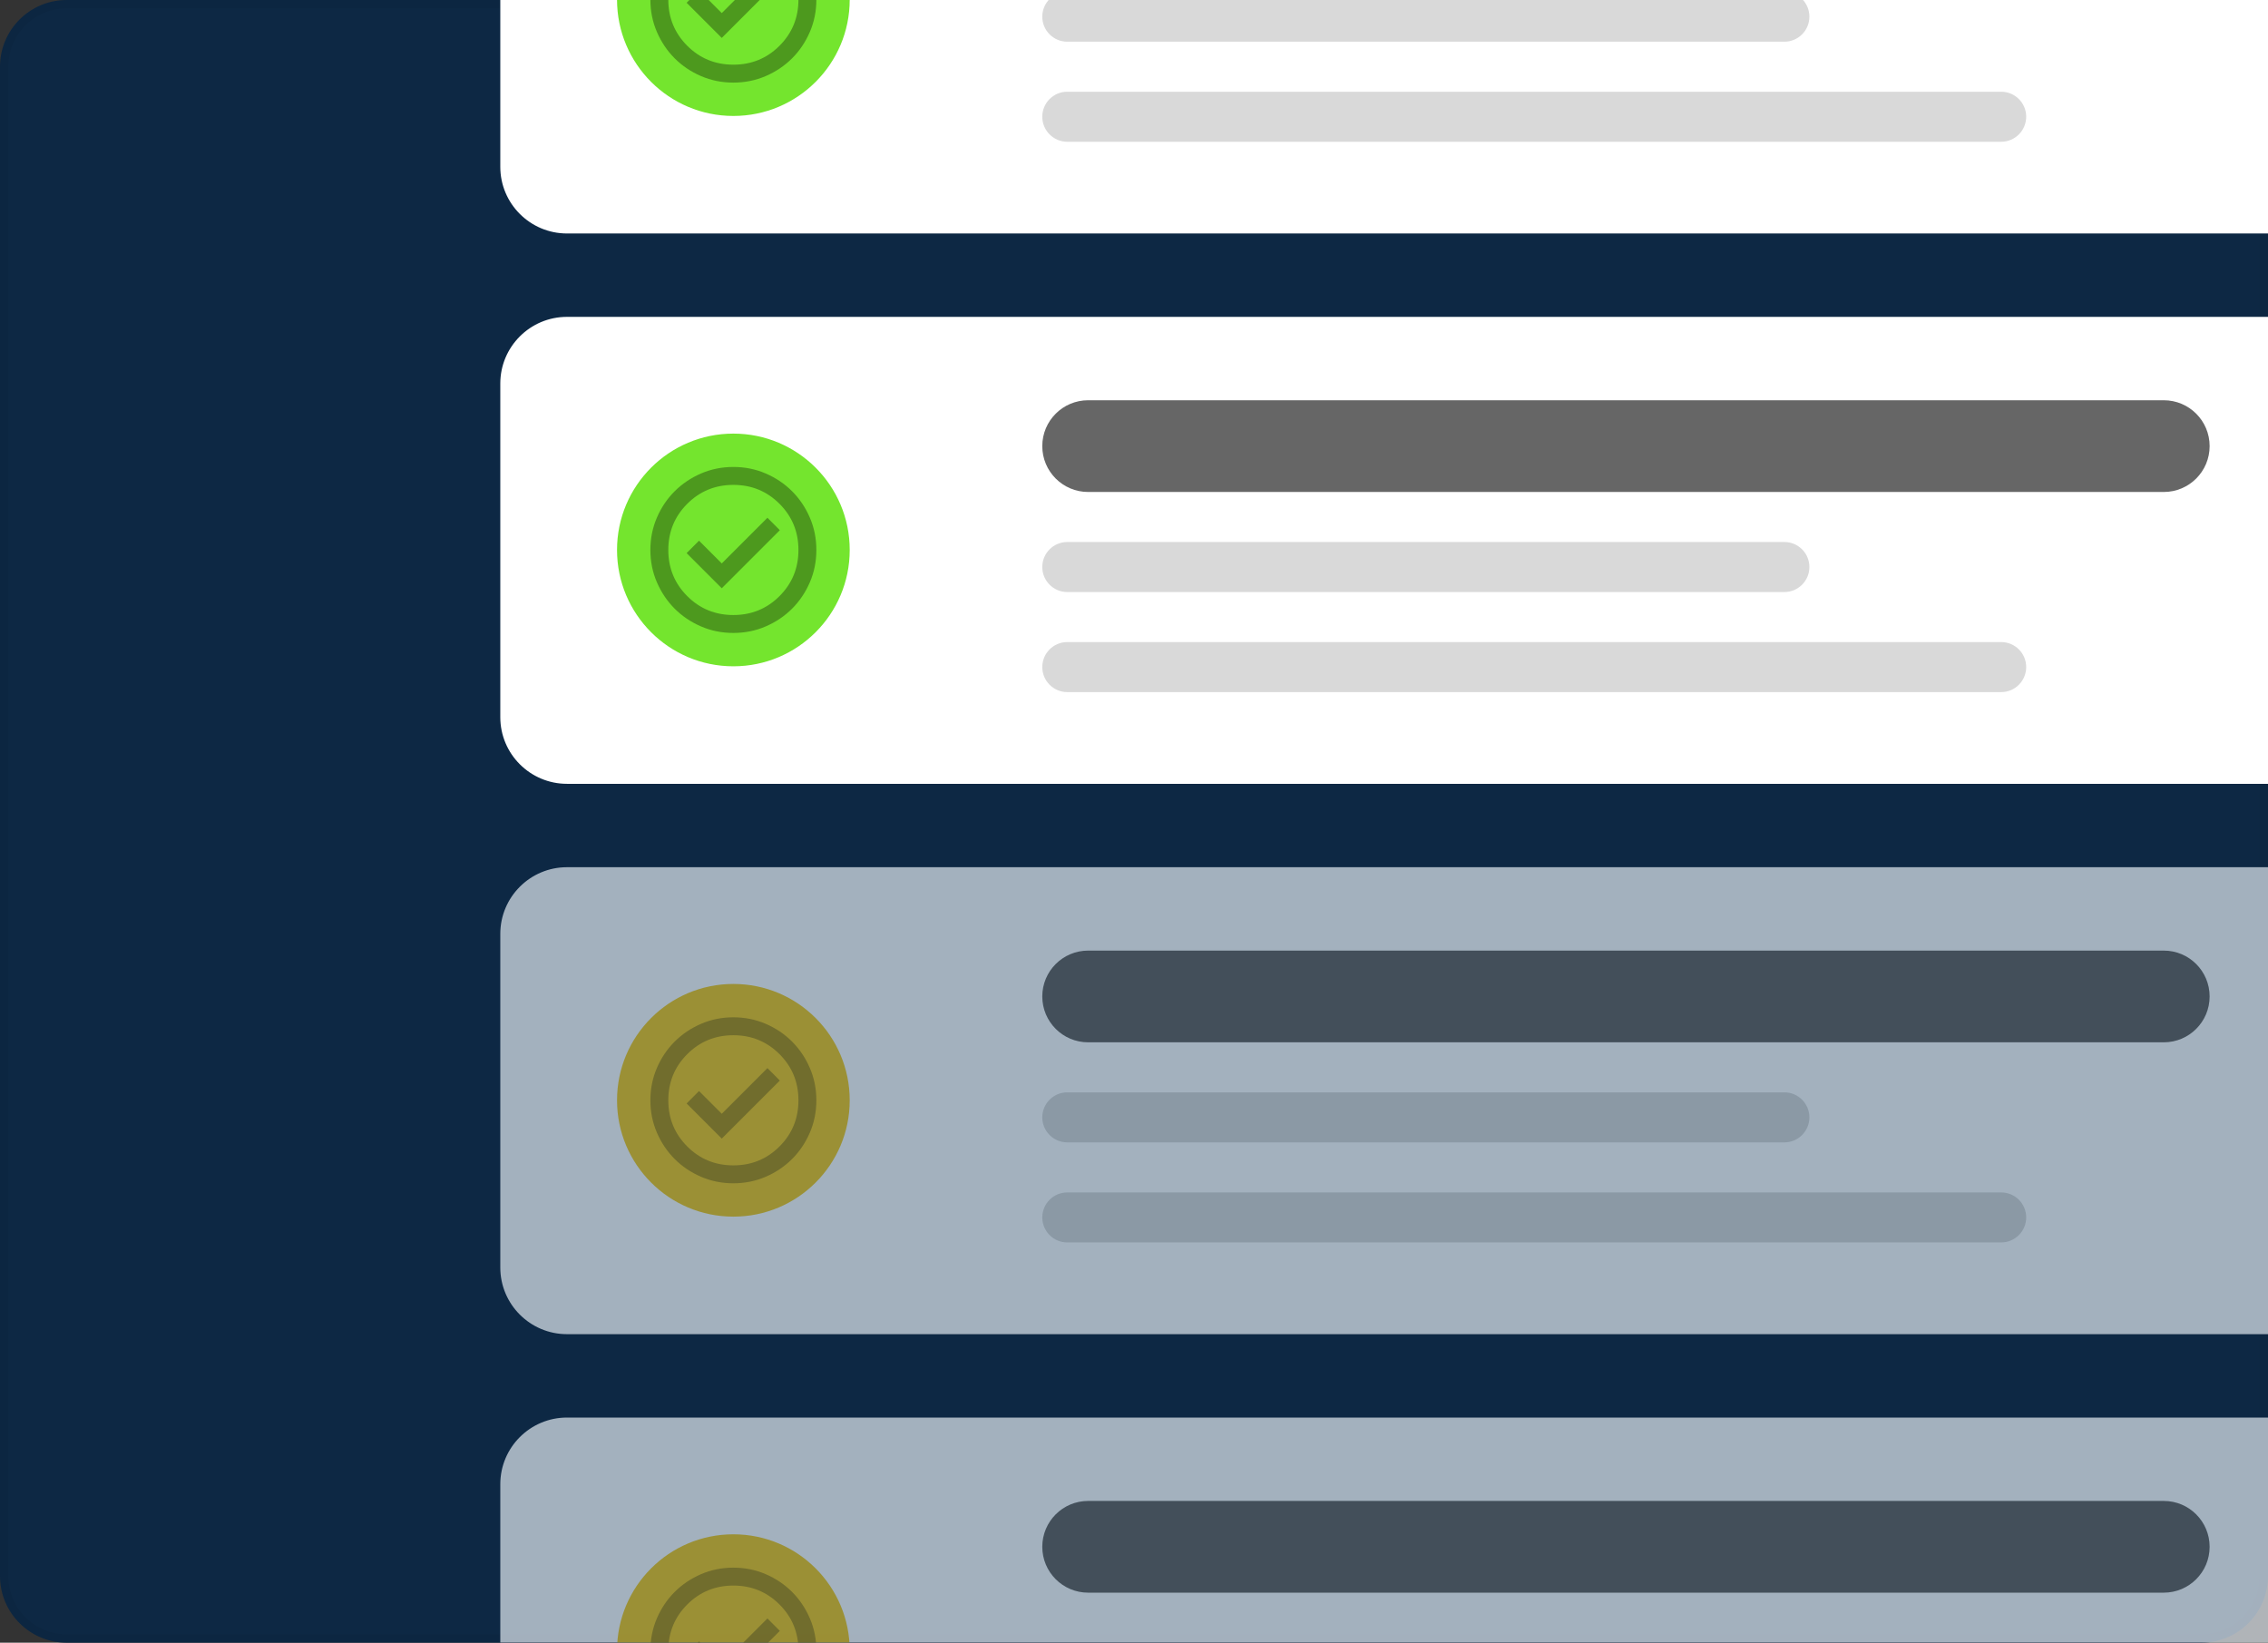
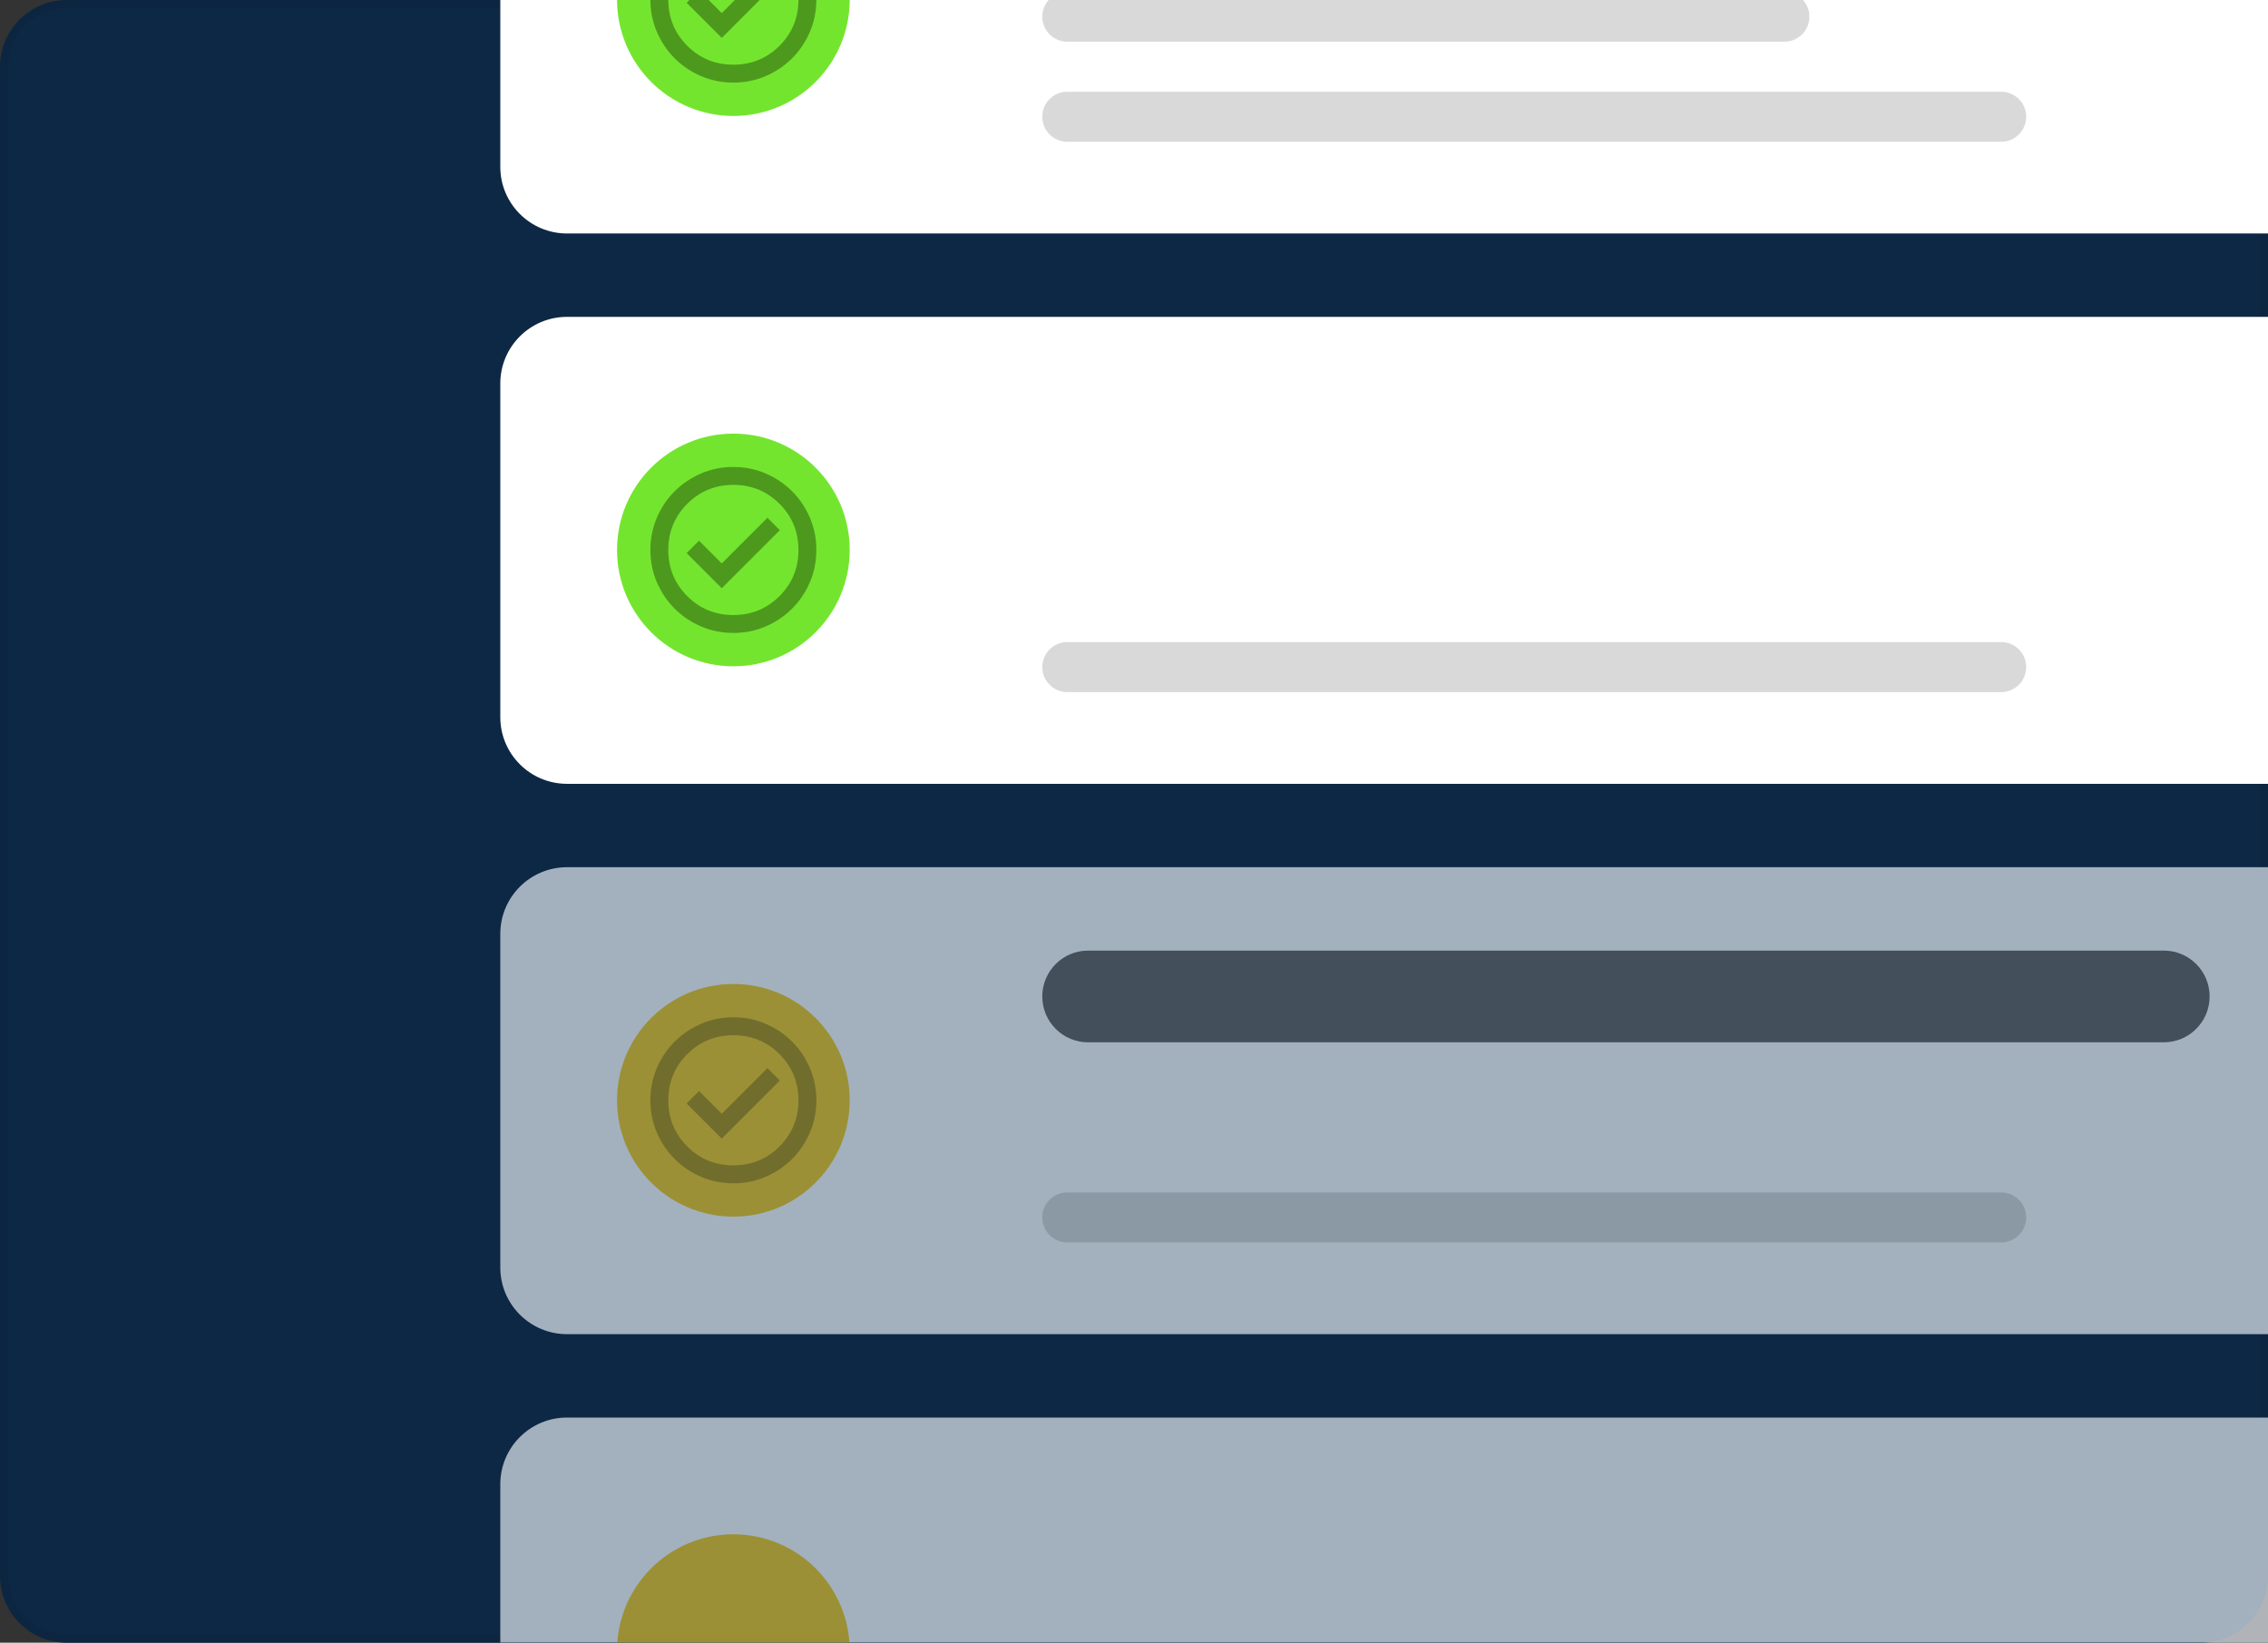
<svg xmlns="http://www.w3.org/2000/svg" width="272" height="197" viewBox="0 0 272 197" fill="none">
  <rect x="0" y="0" width="272" height="197" fill="#333333" stroke="none" />
  <g clip-path="url(#clip0_8486_288)">
    <path d="M0 8C0 3.582 3.582 0 8 0H264C268.418 0 272 3.582 272 8V189C272 193.418 268.418 197 264 197H8C3.582 197 0 193.418 0 189V8Z" fill="#0D2844" />
    <path d="M8 0.5H264C268.142 0.5 271.5 3.858 271.5 8V189C271.5 193.142 268.142 196.5 264 196.5H8C3.858 196.5 0.5 193.142 0.5 189V8C0.5 3.858 3.858 0.5 8 0.5Z" stroke="black" stroke-opacity="0.05" />
    <path d="M60 -20C60 -24.418 63.582 -28 68 -28H323C327.418 -28 331 -24.418 331 -20V20C331 24.418 327.418 28 323 28H68C63.582 28 60 24.418 60 20V-20Z" fill="white" />
    <path d="M74 -0.047C74 -7.753 80.247 -14 87.953 -14C95.659 -14 101.906 -7.753 101.906 -0.047C101.906 7.659 95.659 13.906 87.953 13.906C80.247 13.906 74 7.659 74 -0.047Z" fill="#74E52E" />
    <path d="M86.56 4.548L93.525 -2.417L92.038 -3.909L86.56 1.569L83.832 -1.159L82.346 0.333L86.56 4.548ZM87.953 9.906C86.573 9.906 85.278 9.645 84.068 9.122C82.858 8.599 81.806 7.889 80.911 6.992C80.016 6.096 79.307 5.043 78.784 3.835C78.261 2.626 78 1.332 78 -0.047C78 -1.427 78.261 -2.722 78.784 -3.932C79.308 -5.142 80.017 -6.194 80.914 -7.089C81.811 -7.984 82.863 -8.693 84.072 -9.216C85.28 -9.739 86.574 -10 87.953 -10C89.334 -10 90.629 -9.739 91.838 -9.216C93.048 -8.693 94.101 -7.983 94.996 -7.086C95.891 -6.189 96.599 -5.137 97.122 -3.928C97.645 -2.72 97.906 -1.426 97.906 -0.047C97.906 1.334 97.645 2.629 97.122 3.838C96.599 5.048 95.889 6.101 94.993 6.996C94.096 7.891 93.043 8.599 91.835 9.122C90.626 9.645 89.332 9.906 87.953 9.906ZM87.953 7.756C90.129 7.756 91.973 7 93.487 5.487C95 3.973 95.757 2.129 95.757 -0.047C95.757 -2.222 95 -4.067 93.487 -5.58C91.973 -7.093 90.129 -7.85 87.953 -7.85C85.778 -7.85 83.933 -7.093 82.42 -5.58C80.907 -4.067 80.15 -2.222 80.15 -0.047C80.15 2.129 80.907 3.973 82.42 5.487C83.933 7 85.778 7.756 87.953 7.756Z" fill="#4D991E" />
    <path d="M125 2C125 0.343 126.343 -1 128 -1H214C215.657 -1 217 0.343 217 2C217 3.657 215.657 5 214 5H128C126.343 5 125 3.657 125 2Z" fill="black" fill-opacity="0.15" />
    <path d="M125 14C125 12.343 126.343 11 128 11H240C241.657 11 243 12.343 243 14C243 15.657 241.657 17 240 17H128C126.343 17 125 15.657 125 14Z" fill="black" fill-opacity="0.15" />
    <path d="M60 46C60 41.582 63.582 38 68 38H323C327.418 38 331 41.582 331 46V86C331 90.418 327.418 94 323 94H68C63.582 94 60 90.418 60 86V46Z" fill="white" />
    <path d="M74 65.953C74 58.247 80.247 52 87.953 52C95.659 52 101.906 58.247 101.906 65.953C101.906 73.659 95.659 79.906 87.953 79.906C80.247 79.906 74 73.659 74 65.953Z" fill="#74E52E" />
    <path d="M86.56 70.548L93.525 63.583L92.038 62.091L86.56 67.569L83.832 64.841L82.346 66.333L86.56 70.548ZM87.953 75.906C86.573 75.906 85.278 75.645 84.068 75.122C82.858 74.599 81.806 73.889 80.911 72.993C80.016 72.096 79.307 71.043 78.784 69.835C78.261 68.626 78 67.332 78 65.953C78 64.573 78.261 63.278 78.784 62.068C79.308 60.858 80.017 59.806 80.914 58.911C81.811 58.016 82.863 57.307 84.072 56.784C85.28 56.261 86.574 56 87.953 56C89.334 56 90.629 56.261 91.838 56.785C93.048 57.307 94.101 58.017 94.996 58.914C95.891 59.81 96.599 60.863 97.122 62.072C97.645 63.28 97.906 64.574 97.906 65.953C97.906 67.334 97.645 68.629 97.122 69.838C96.599 71.048 95.889 72.101 94.993 72.996C94.096 73.891 93.043 74.599 91.835 75.122C90.626 75.645 89.332 75.906 87.953 75.906ZM87.953 73.757C90.129 73.757 91.973 73 93.487 71.487C95 69.973 95.757 68.129 95.757 65.953C95.757 63.778 95 61.933 93.487 60.42C91.973 58.907 90.129 58.15 87.953 58.15C85.778 58.15 83.933 58.907 82.42 60.42C80.907 61.933 80.15 63.778 80.15 65.953C80.15 68.129 80.907 69.973 82.42 71.487C83.933 73 85.778 73.757 87.953 73.757Z" fill="#4D991E" />
-     <path d="M125 53.5C125 50.462 127.462 48 130.5 48H259.5C262.538 48 265 50.462 265 53.5C265 56.538 262.538 59 259.5 59H130.5C127.462 59 125 56.538 125 53.5Z" fill="black" fill-opacity="0.6" />
-     <path d="M125 68C125 66.343 126.343 65 128 65H214C215.657 65 217 66.343 217 68C217 69.657 215.657 71 214 71H128C126.343 71 125 69.657 125 68Z" fill="black" fill-opacity="0.15" />
    <path d="M125 80C125 78.343 126.343 77 128 77H240C241.657 77 243 78.343 243 80C243 81.657 241.657 83 240 83H128C126.343 83 125 81.657 125 80Z" fill="black" fill-opacity="0.15" />
    <g opacity="0.66">
      <path d="M60 112C60 107.582 63.582 104 68 104H323C327.418 104 331 107.582 331 112V152C331 156.418 327.418 160 323 160H68C63.582 160 60 156.418 60 152V112Z" fill="#F1F8FE" />
      <path d="M74 131.953C74 124.247 80.247 118 87.953 118C95.659 118 101.906 124.247 101.906 131.953C101.906 139.659 95.659 145.906 87.953 145.906C80.247 145.906 74 139.659 74 131.953Z" fill="#E5C62E" />
      <path d="M86.56 136.548L93.525 129.583L92.038 128.091L86.56 133.569L83.832 130.841L82.346 132.333L86.56 136.548ZM87.953 141.906C86.573 141.906 85.278 141.645 84.068 141.122C82.858 140.599 81.806 139.889 80.911 138.993C80.016 138.096 79.307 137.043 78.784 135.835C78.261 134.626 78 133.332 78 131.953C78 130.573 78.261 129.278 78.784 128.068C79.308 126.858 80.017 125.806 80.914 124.911C81.811 124.016 82.863 123.307 84.072 122.784C85.28 122.261 86.574 122 87.953 122C89.334 122 90.629 122.262 91.838 122.785C93.048 123.308 94.101 124.017 94.996 124.914C95.891 125.81 96.599 126.863 97.122 128.072C97.645 129.28 97.906 130.574 97.906 131.953C97.906 133.334 97.645 134.629 97.122 135.839C96.599 137.048 95.889 138.101 94.993 138.996C94.096 139.891 93.043 140.599 91.835 141.122C90.626 141.645 89.332 141.906 87.953 141.906ZM87.953 139.757C90.129 139.757 91.973 139 93.487 137.487C95 135.973 95.757 134.129 95.757 131.953C95.757 129.778 95 127.933 93.487 126.42C91.973 124.907 90.129 124.15 87.953 124.15C85.778 124.15 83.933 124.907 82.42 126.42C80.907 127.933 80.15 129.778 80.15 131.953C80.15 134.129 80.907 135.973 82.42 137.487C83.933 139 85.778 139.757 87.953 139.757Z" fill="#A69021" />
      <path d="M125 119.5C125 116.462 127.462 114 130.5 114H259.5C262.538 114 265 116.462 265 119.5C265 122.538 262.538 125 259.5 125H130.5C127.462 125 125 122.538 125 119.5Z" fill="black" fill-opacity="0.6" />
-       <path d="M125 134C125 132.343 126.343 131 128 131H214C215.657 131 217 132.343 217 134C217 135.657 215.657 137 214 137H128C126.343 137 125 135.657 125 134Z" fill="black" fill-opacity="0.15" />
      <path d="M125 146C125 144.343 126.343 143 128 143H240C241.657 143 243 144.343 243 146C243 147.657 241.657 149 240 149H128C126.343 149 125 147.657 125 146Z" fill="black" fill-opacity="0.15" />
    </g>
    <g opacity="0.66">
      <path d="M60 178C60 173.582 63.582 170 68 170H323C327.418 170 331 173.582 331 178V218C331 222.418 327.418 226 323 226H68C63.582 226 60 222.418 60 218V178Z" fill="#F1F8FE" />
      <path d="M74 197.953C74 190.247 80.247 184 87.953 184C95.659 184 101.906 190.247 101.906 197.953C101.906 205.659 95.659 211.906 87.953 211.906C80.247 211.906 74 205.659 74 197.953Z" fill="#E5C62E" />
-       <path d="M86.56 202.548L93.525 195.583L92.038 194.091L86.56 199.569L83.832 196.841L82.346 198.333L86.56 202.548ZM87.953 207.906C86.573 207.906 85.278 207.645 84.068 207.122C82.858 206.599 81.806 205.889 80.911 204.993C80.016 204.096 79.307 203.043 78.784 201.835C78.261 200.626 78 199.332 78 197.953C78 196.573 78.261 195.278 78.784 194.068C79.308 192.858 80.017 191.806 80.914 190.911C81.811 190.016 82.863 189.307 84.072 188.784C85.28 188.261 86.574 188 87.953 188C89.334 188 90.629 188.262 91.838 188.785C93.048 189.308 94.101 190.017 94.996 190.914C95.891 191.81 96.599 192.863 97.122 194.072C97.645 195.28 97.906 196.574 97.906 197.953C97.906 199.334 97.645 200.629 97.122 201.839C96.599 203.048 95.889 204.101 94.993 204.996C94.096 205.891 93.043 206.599 91.835 207.122C90.626 207.645 89.332 207.906 87.953 207.906ZM87.953 205.757C90.129 205.757 91.973 205 93.487 203.487C95 201.973 95.757 200.129 95.757 197.953C95.757 195.778 95 193.933 93.487 192.42C91.973 190.907 90.129 190.15 87.953 190.15C85.778 190.15 83.933 190.907 82.42 192.42C80.907 193.933 80.15 195.778 80.15 197.953C80.15 200.129 80.907 201.973 82.42 203.487C83.933 205 85.778 205.757 87.953 205.757Z" fill="#A69021" />
-       <path d="M125 185.5C125 182.462 127.462 180 130.5 180H259.5C262.538 180 265 182.462 265 185.5C265 188.538 262.538 191 259.5 191H130.5C127.462 191 125 188.538 125 185.5Z" fill="black" fill-opacity="0.6" />
    </g>
  </g>
  <defs>
    <clipPath id="clip0_8486_288">
      <rect width="272" height="197" fill="white" />
    </clipPath>
  </defs>
</svg>